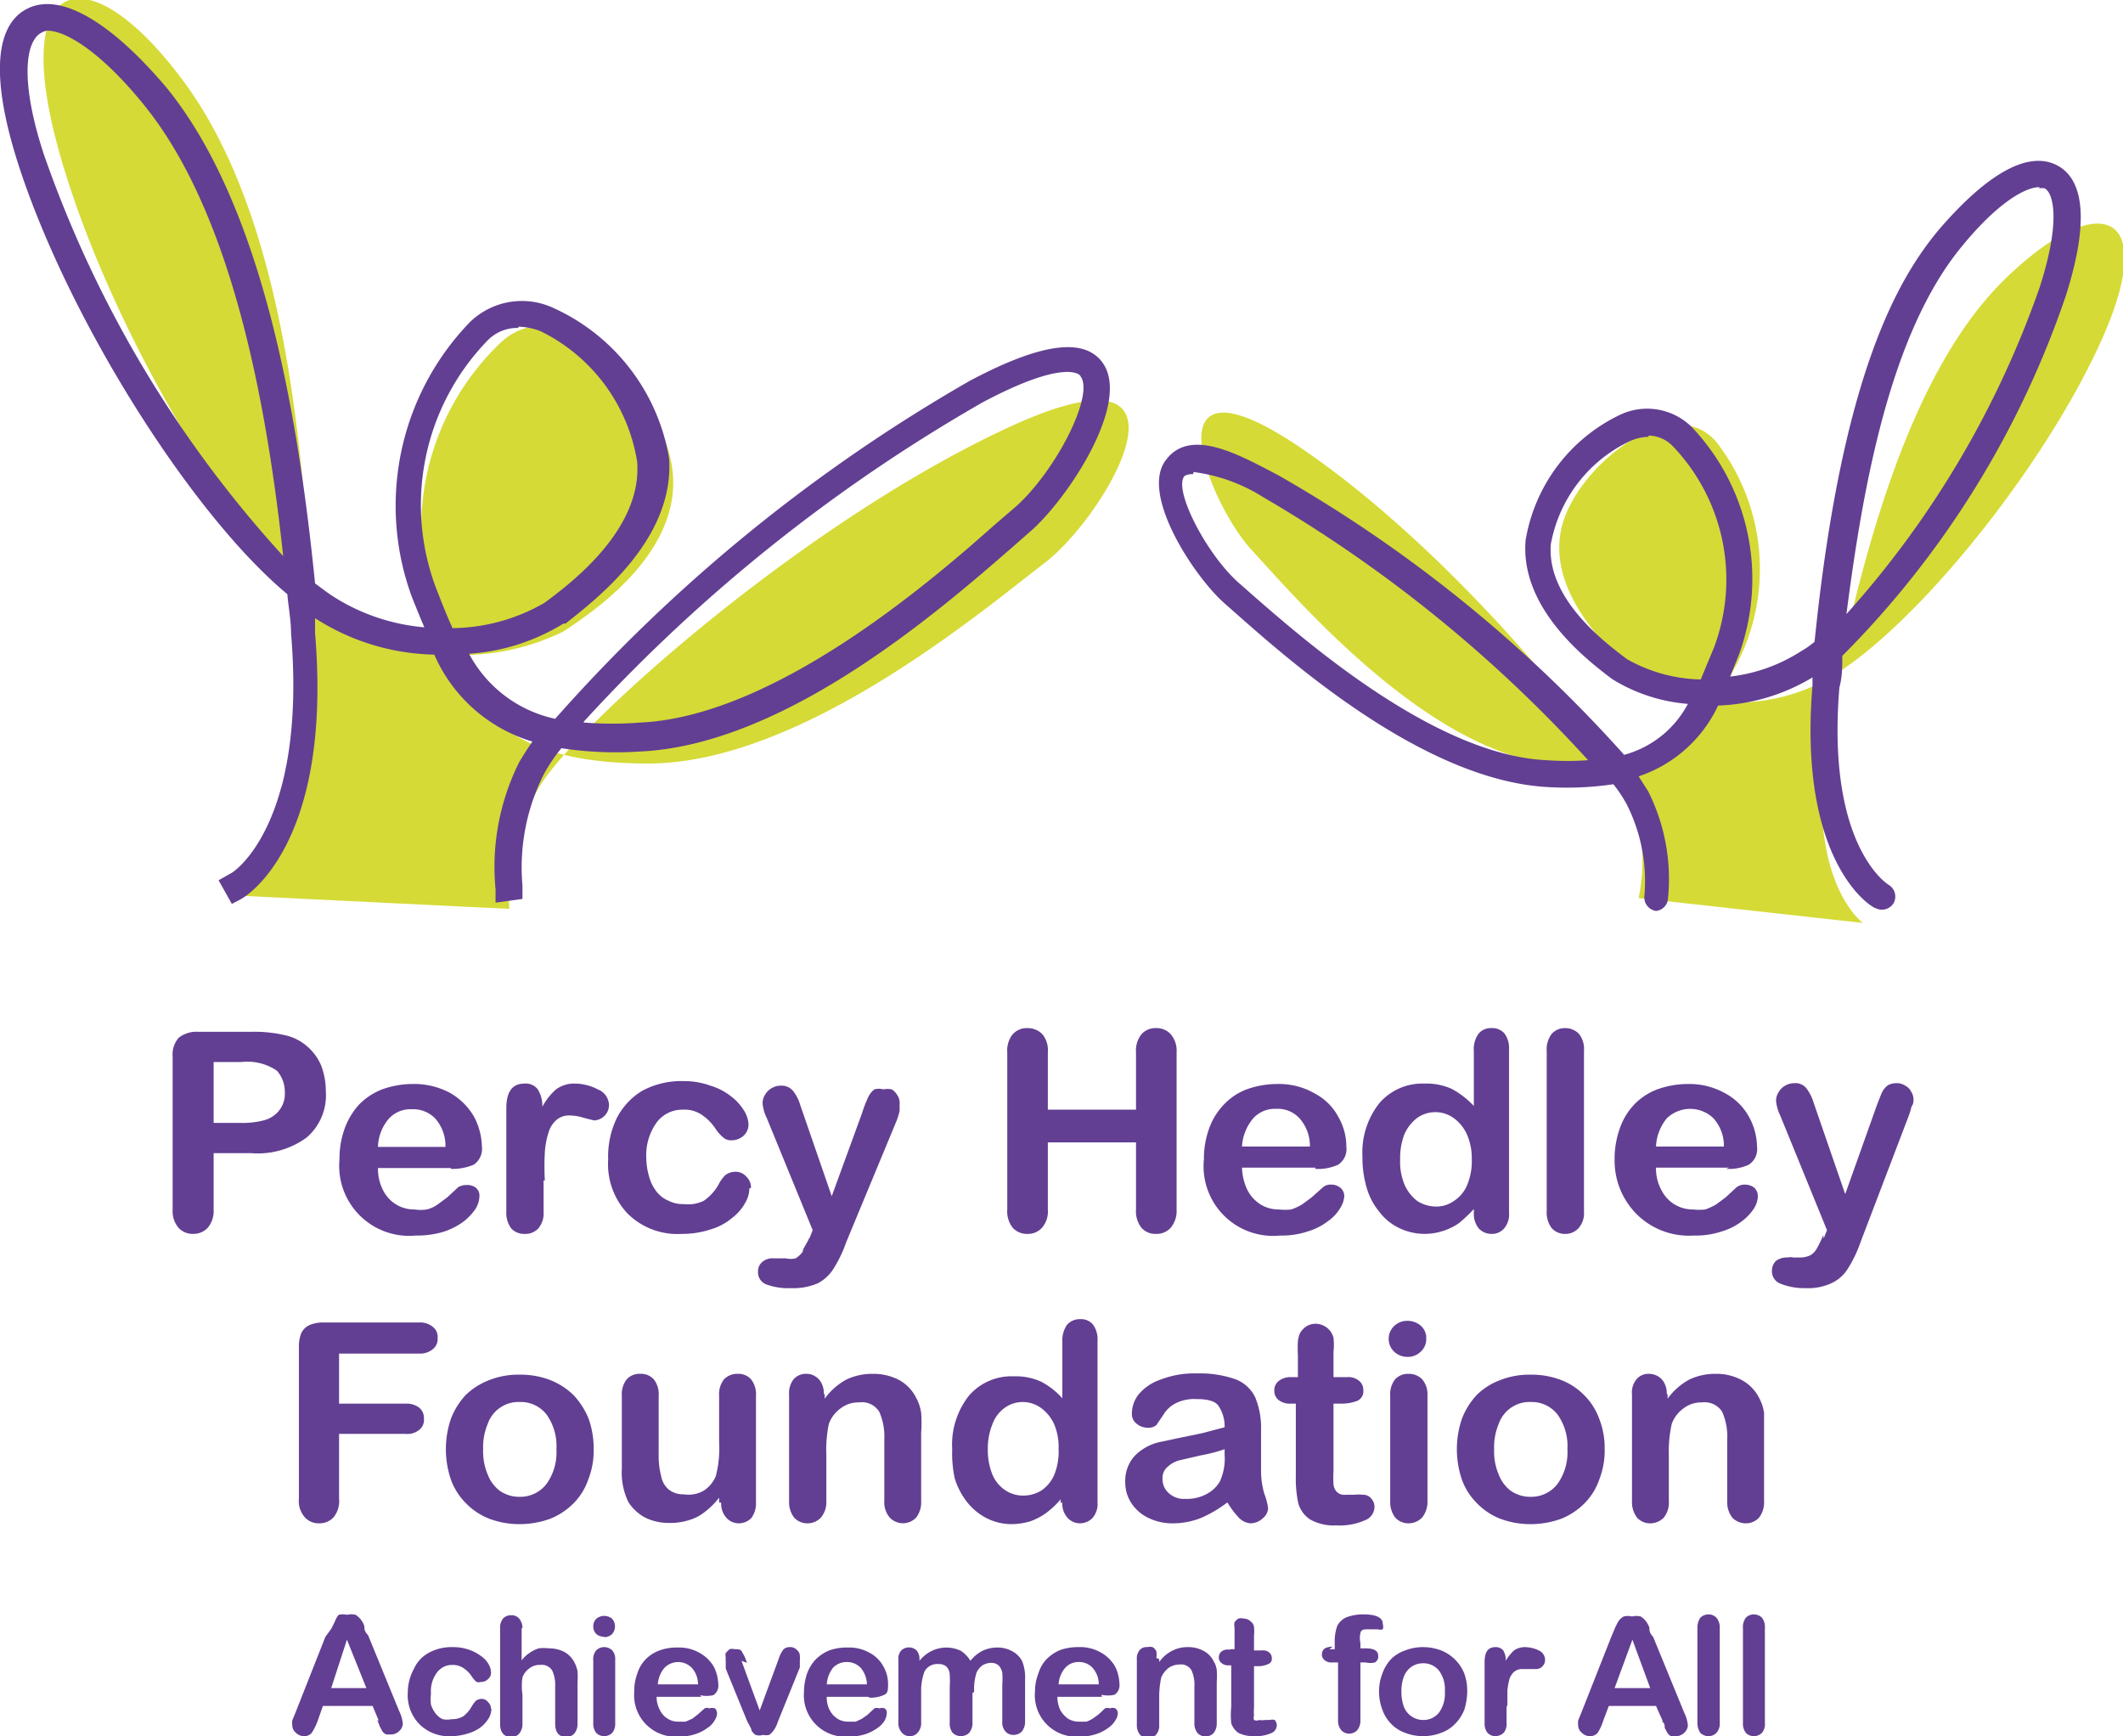
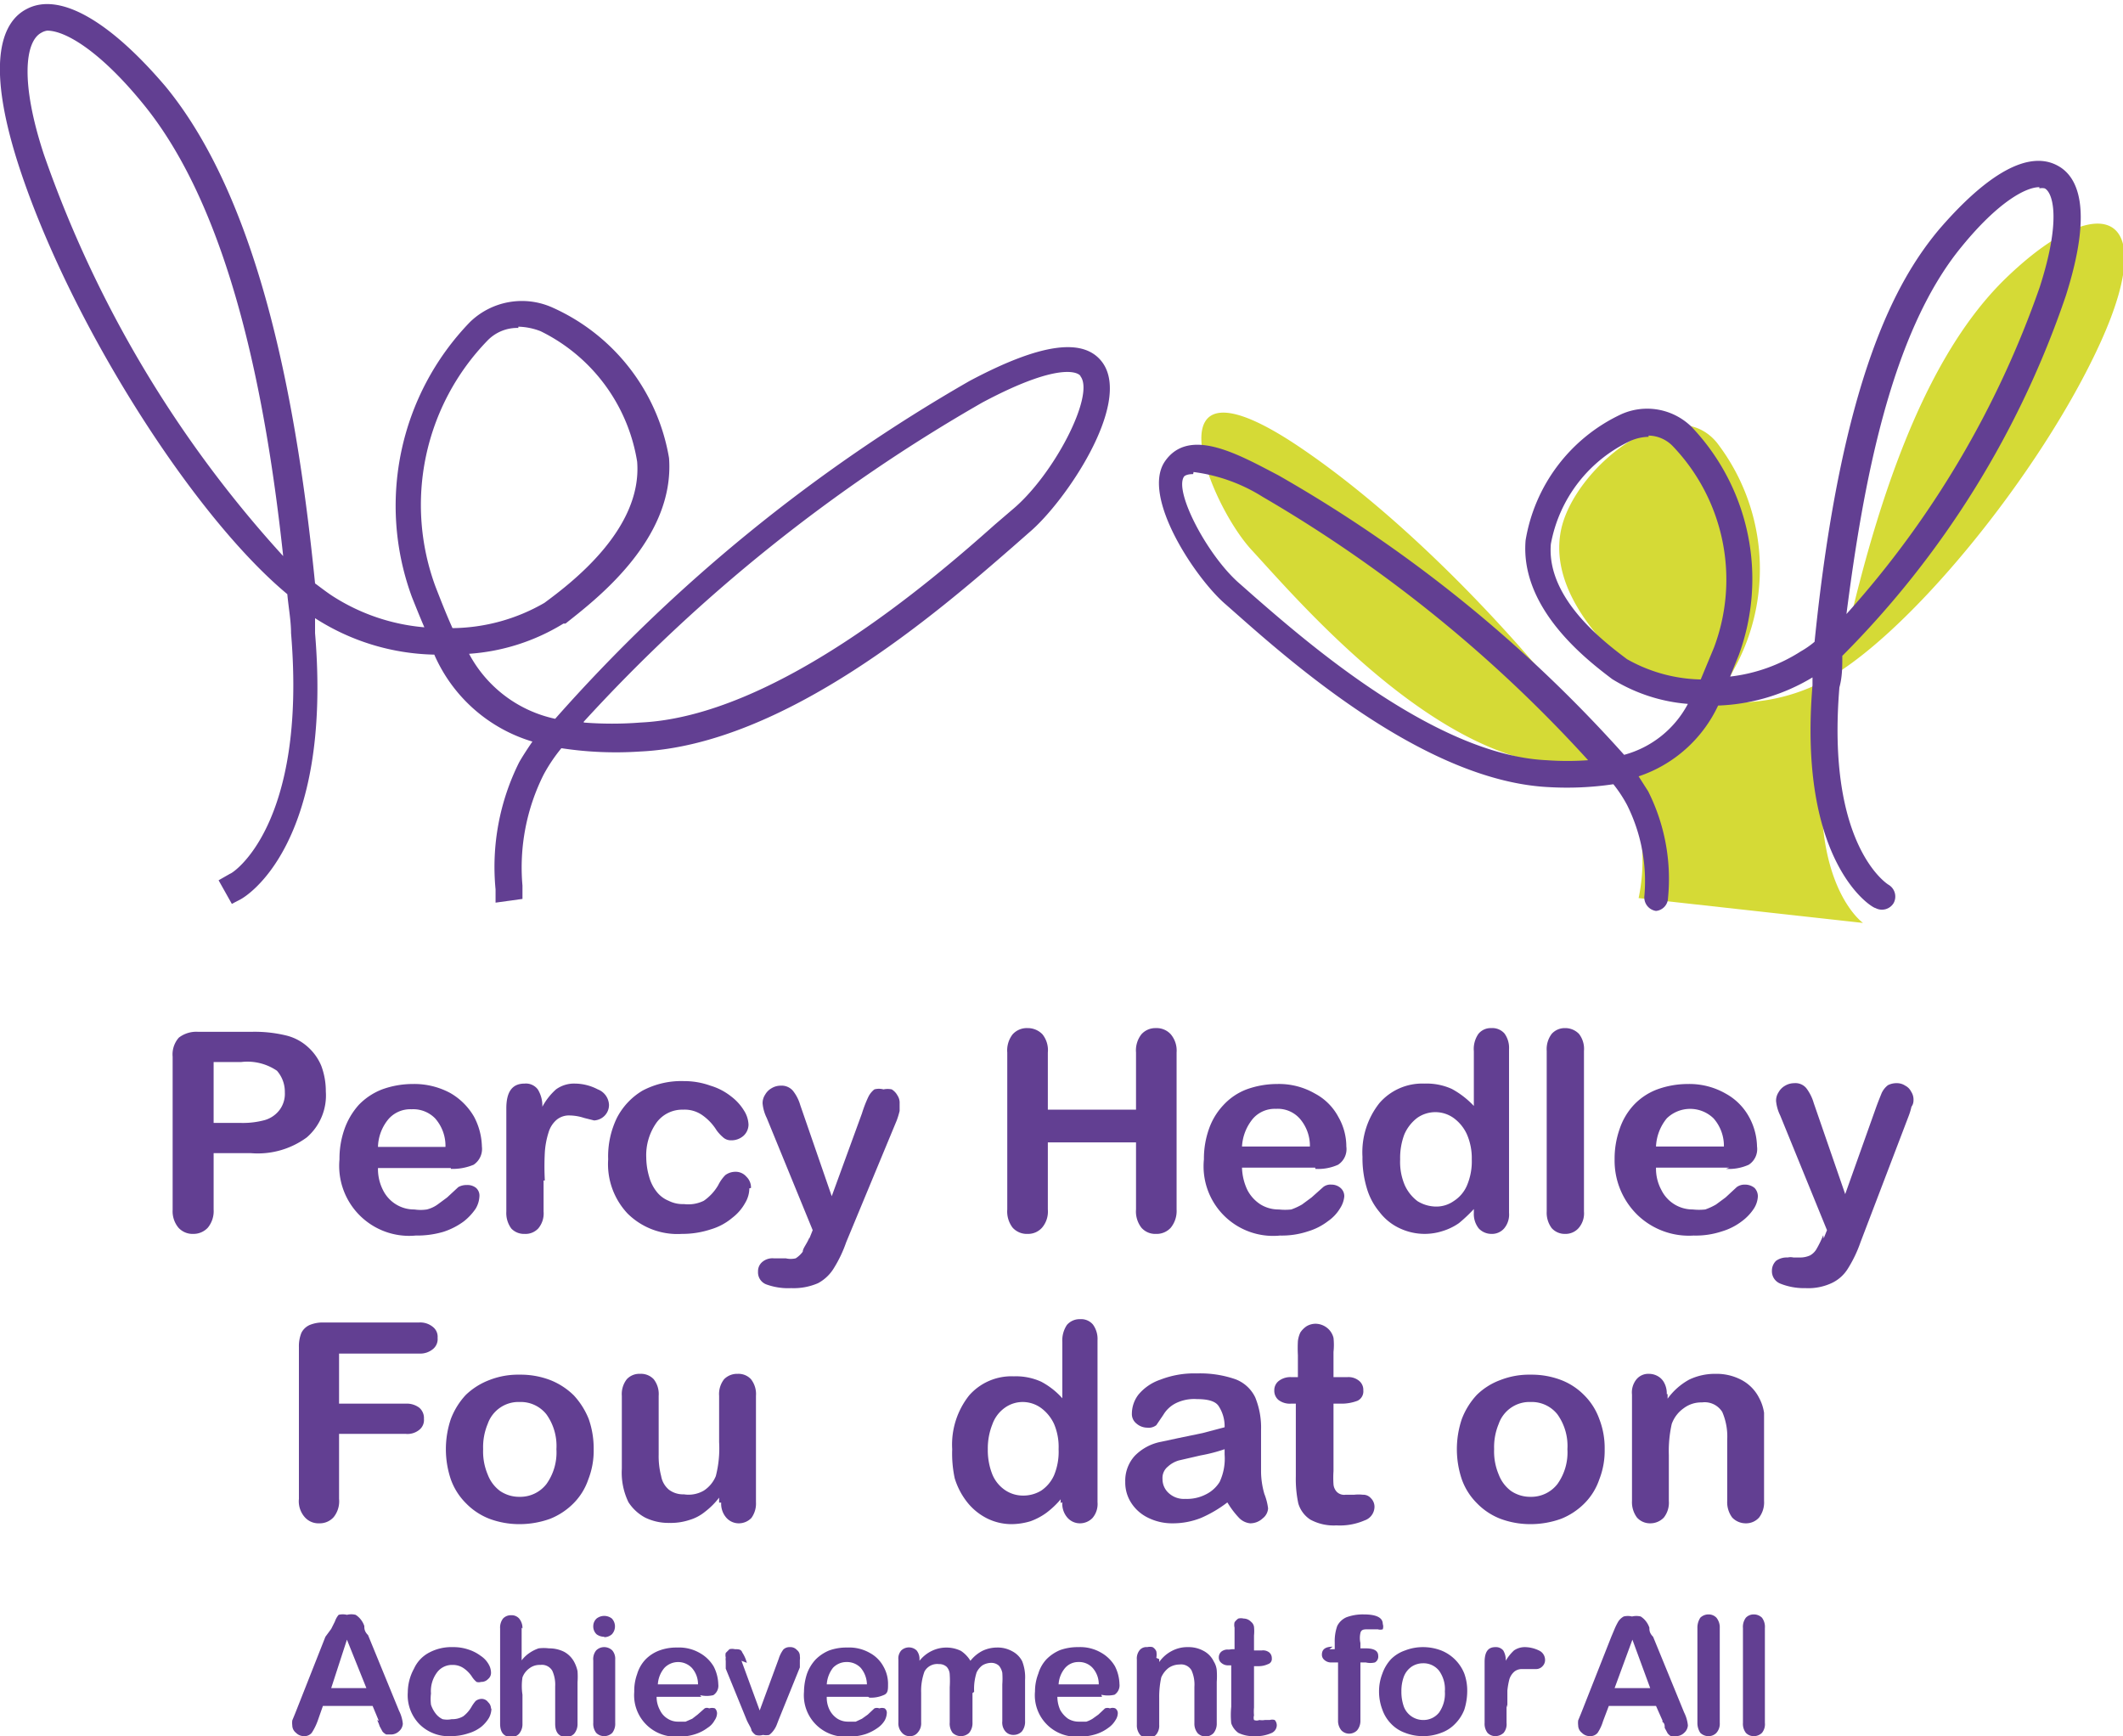
<svg xmlns="http://www.w3.org/2000/svg" id="Layer_1" data-name="Layer 1" viewBox="0 0 51.28 41.93">
  <defs>
    <style>.cls-1{fill:#d5da36;}.cls-2{fill:#623f92;}</style>
  </defs>
  <title>Artboard 11</title>
  <path class="cls-1" d="M45,22.29s-1.58-1.11-.77-5.19,2-8.24,4.23-10.39,3.73-1.66,2.29,1.53-4.77,7.27-6.84,8.28a4.51,4.51,0,0,1-4.57-.39c-.46-.44-1.93-1.78-1.64-3.3s2.7-3.44,3.77-2.14a5,5,0,0,1,.5,5.31c-.94,1.78-1.69,2.9-4.68,2.43s-6-4-7.06-5.15-2.56-5,1.18-2.47,7.49,7.22,8,8.46a4.45,4.45,0,0,1,.17,2.42" />
  <path class="cls-2" d="M5.82,25.65H5.16v1.47h.66a2,2,0,0,0,.58-.07.69.69,0,0,0,.35-.24.65.65,0,0,0,.13-.43.77.77,0,0,0-.19-.52,1.27,1.27,0,0,0-.87-.21m.24,2.2h-.9v1.36a.63.63,0,0,1-.14.44.47.47,0,0,1-.35.15.46.46,0,0,1-.36-.15.62.62,0,0,1-.14-.43v-3.7a.61.61,0,0,1,.15-.46.69.69,0,0,1,.47-.14H6.06a3.22,3.22,0,0,1,.86.09,1.2,1.2,0,0,1,.51.27,1.26,1.26,0,0,1,.33.46,1.75,1.75,0,0,1,.11.62,1.34,1.34,0,0,1-.46,1.11,2,2,0,0,1-1.35.38" />
  <path class="cls-2" d="M9.13,27.7h1.63a1,1,0,0,0-.25-.69.74.74,0,0,0-.57-.22.7.7,0,0,0-.55.23,1.09,1.09,0,0,0-.26.68m1.76.51H9.13a1.12,1.12,0,0,0,.12.53.84.84,0,0,0,.32.35.83.83,0,0,0,.44.12,1,1,0,0,0,.3,0,.76.76,0,0,0,.26-.12l.23-.17.27-.25a.39.39,0,0,1,.2-.05.33.33,0,0,1,.23.07.25.25,0,0,1,.08.21.64.64,0,0,1-.09.29,1.37,1.37,0,0,1-.29.31,1.73,1.73,0,0,1-.49.25,2.26,2.26,0,0,1-.67.09A1.69,1.69,0,0,1,8.2,28a2.15,2.15,0,0,1,.12-.73,1.74,1.74,0,0,1,.35-.59,1.57,1.57,0,0,1,.56-.37,2.17,2.17,0,0,1,.74-.13,1.83,1.83,0,0,1,.91.22,1.56,1.56,0,0,1,.57.57,1.61,1.61,0,0,1,.19.72.46.46,0,0,1-.2.44,1.32,1.32,0,0,1-.55.1" />
  <path class="cls-2" d="M13.13,28.51v.75a.56.56,0,0,1-.13.41.42.42,0,0,1-.33.13.42.42,0,0,1-.32-.13.63.63,0,0,1-.12-.41V26.77c0-.4.14-.6.44-.6a.36.36,0,0,1,.32.14.75.75,0,0,1,.11.42,1.53,1.53,0,0,1,.33-.42.74.74,0,0,1,.46-.14,1.21,1.21,0,0,1,.55.14.42.42,0,0,1,.27.37.37.37,0,0,1-.11.27.38.38,0,0,1-.25.11L14.11,27a1.16,1.16,0,0,0-.34-.06.47.47,0,0,0-.32.1.64.64,0,0,0-.2.31,2,2,0,0,0-.09.48,6.52,6.52,0,0,0,0,.68" />
  <path class="cls-2" d="M18.1,28.7a.69.69,0,0,1-.1.35,1.15,1.15,0,0,1-.31.36,1.43,1.43,0,0,1-.52.28,2.19,2.19,0,0,1-.7.11,1.71,1.71,0,0,1-1.31-.49A1.74,1.74,0,0,1,14.69,28a2.13,2.13,0,0,1,.21-1,1.64,1.64,0,0,1,.62-.66,2,2,0,0,1,1-.23,1.87,1.87,0,0,1,.64.11,1.48,1.48,0,0,1,.5.26,1.23,1.23,0,0,1,.31.34.68.68,0,0,1,.11.34.37.37,0,0,1-.12.27.44.44,0,0,1-.3.11.28.28,0,0,1-.18-.06,1,1,0,0,1-.17-.18,1.25,1.25,0,0,0-.35-.37.74.74,0,0,0-.46-.13.77.77,0,0,0-.64.31,1.36,1.36,0,0,0-.25.85,1.7,1.7,0,0,0,.07.46,1,1,0,0,0,.18.36.7.7,0,0,0,.29.22.75.75,0,0,0,.37.08A.85.85,0,0,0,17,29a1.18,1.18,0,0,0,.35-.38.92.92,0,0,1,.17-.24.41.41,0,0,1,.24-.08.34.34,0,0,1,.27.12.36.36,0,0,1,.11.27" />
  <path class="cls-2" d="M19.55,29.91l.08-.2L18.52,27a1,1,0,0,1-.1-.35.37.37,0,0,1,.06-.21.41.41,0,0,1,.16-.16.43.43,0,0,1,.22-.06.36.36,0,0,1,.29.12,1,1,0,0,1,.18.35l.76,2.2.73-2a3,3,0,0,1,.15-.39.52.52,0,0,1,.15-.19.42.42,0,0,1,.22,0,.49.49,0,0,1,.2,0,.4.4,0,0,1,.14.15.32.32,0,0,1,.05.19s0,.1,0,.18a2,2,0,0,1-.07.23L20.44,30a3.11,3.11,0,0,1-.3.63,1,1,0,0,1-.38.36,1.48,1.48,0,0,1-.65.12,1.54,1.54,0,0,1-.6-.09.31.31,0,0,1-.2-.31.29.29,0,0,1,.1-.23.38.38,0,0,1,.28-.09l.14,0,.15,0a.52.52,0,0,0,.24,0,.64.64,0,0,0,.17-.16c0-.08.1-.19.16-.34" />
  <path class="cls-2" d="M8,40.77h.85L8.38,39.6Zm1.15.79L9,41.2H7.8l-.13.37a1.4,1.4,0,0,1-.14.28.23.23,0,0,1-.19.08.27.27,0,0,1-.19-.08.23.23,0,0,1-.09-.18.5.5,0,0,1,0-.12l.07-.17.73-1.85L8,39.34l.09-.18A.49.49,0,0,1,8.18,39a.42.42,0,0,1,.2,0,.43.43,0,0,1,.21,0,.49.49,0,0,1,.13.12.53.53,0,0,1,.08.15c0,.06,0,.13.09.22l.75,1.83a.88.88,0,0,1,.09.31.26.26,0,0,1-.09.18.28.28,0,0,1-.2.08l-.11,0a.31.31,0,0,1-.09-.07l-.07-.13a1.16,1.16,0,0,0-.06-.15" />
  <path class="cls-2" d="M11.87,41.27a.49.49,0,0,1-.06.22.84.84,0,0,1-.18.21.91.91,0,0,1-.31.16,1.32,1.32,0,0,1-.42.07,1,1,0,0,1-.77-.29,1,1,0,0,1-.28-.77A1.2,1.2,0,0,1,10,40.3a.82.82,0,0,1,.37-.39,1.14,1.14,0,0,1,.57-.13,1.12,1.12,0,0,1,.38.06,1,1,0,0,1,.29.15.59.59,0,0,1,.19.2.41.41,0,0,1,.06.2.19.19,0,0,1-.07.16.22.22,0,0,1-.17.07.18.18,0,0,1-.11,0,.55.55,0,0,1-.1-.11.74.74,0,0,0-.21-.22.46.46,0,0,0-.27-.08.45.45,0,0,0-.38.19.75.75,0,0,0-.14.5,1.12,1.12,0,0,0,0,.27.7.7,0,0,0,.11.21.46.46,0,0,0,.17.14.54.54,0,0,0,.22,0,.51.51,0,0,0,.28-.07.77.77,0,0,0,.2-.23.85.85,0,0,1,.1-.14.24.24,0,0,1,.14-.05.19.19,0,0,1,.16.08.21.21,0,0,1,.07.15" />
  <path class="cls-2" d="M12.6,39.31v.79a.79.79,0,0,1,.19-.18.91.91,0,0,1,.22-.11,1,1,0,0,1,.25,0,.8.8,0,0,1,.36.08.6.6,0,0,1,.25.25.83.83,0,0,1,.08.22,1.87,1.87,0,0,1,0,.27v1a.36.36,0,0,1-.08.24.26.26,0,0,1-.19.08c-.18,0-.27-.11-.27-.32v-.9a.81.81,0,0,0-.07-.38.29.29,0,0,0-.29-.14.4.4,0,0,0-.26.08.47.47,0,0,0-.17.22,1.39,1.39,0,0,0,0,.42v.7a.36.36,0,0,1-.08.24.24.24,0,0,1-.19.08c-.18,0-.27-.11-.27-.32v-2.3a.36.36,0,0,1,.07-.24.26.26,0,0,1,.2-.08.24.24,0,0,1,.19.08.36.36,0,0,1,.08.24" />
  <path class="cls-2" d="M14.86,40.08v1.53a.36.36,0,0,1-.07.24.28.28,0,0,1-.2.08.27.27,0,0,1-.19-.08.36.36,0,0,1-.07-.24V40.1a.33.33,0,0,1,.07-.24.27.27,0,0,1,.19-.08.28.28,0,0,1,.2.08.31.31,0,0,1,.07.22m-.26-.55a.31.31,0,0,1-.19-.06.26.26,0,0,1-.08-.2.25.25,0,0,1,.08-.18.3.3,0,0,1,.37,0,.28.28,0,0,1,0,.38.28.28,0,0,1-.19.07" />
  <path class="cls-2" d="M15.86,40.68h1a.59.59,0,0,0-.15-.4.46.46,0,0,0-.66,0,.67.67,0,0,0-.16.4m1.05.3H15.86a.66.66,0,0,0,.08.32.48.48,0,0,0,.19.21.46.46,0,0,0,.26.07l.17,0,.16-.07.13-.1.17-.15a.12.12,0,0,1,.11,0,.22.22,0,0,1,.14,0,.17.17,0,0,1,.05.12.32.32,0,0,1-.06.17.48.48,0,0,1-.17.18,1,1,0,0,1-.29.15,1.2,1.2,0,0,1-.4.06,1,1,0,0,1-1.08-1.08,1.18,1.18,0,0,1,.07-.43.87.87,0,0,1,.2-.35.91.91,0,0,1,.34-.22,1.18,1.18,0,0,1,.43-.07,1,1,0,0,1,.54.13.9.9,0,0,1,.34.33,1,1,0,0,1,.11.43.27.27,0,0,1-.12.26.69.69,0,0,1-.32,0" />
  <path class="cls-2" d="M17.91,40.11l.44,1.2.46-1.25a.74.74,0,0,1,.11-.22.21.21,0,0,1,.16-.06.21.21,0,0,1,.17.07.18.18,0,0,1,.07.15.28.28,0,0,1,0,.09l0,.08,0,.1-.51,1.26-.05.13a.58.58,0,0,1-.08.14.47.47,0,0,1-.1.1.37.37,0,0,1-.15,0,.3.3,0,0,1-.18,0,.33.33,0,0,1-.1-.11c0-.05-.06-.13-.11-.24l-.51-1.25,0-.09,0-.1a.25.25,0,0,1,0-.08.23.23,0,0,1,0-.11l.09-.09a.28.28,0,0,1,.13,0c.09,0,.15,0,.18.08a.86.86,0,0,1,.11.25" />
  <path class="cls-2" d="M19.94,40.68h1a.64.64,0,0,0-.15-.4.46.46,0,0,0-.34-.14.45.45,0,0,0-.33.14.73.73,0,0,0-.15.4m1,.3h-1a.66.66,0,0,0,.07.32.55.55,0,0,0,.19.21.48.48,0,0,0,.26.07l.18,0,.15-.07.14-.1.16-.15a.16.16,0,0,1,.12,0,.19.19,0,0,1,.13,0,.13.13,0,0,1,.05.12.41.41,0,0,1-.05.17.58.58,0,0,1-.17.18,1.13,1.13,0,0,1-.29.15,1.25,1.25,0,0,1-.4.06,1,1,0,0,1-1.09-1.08,1.43,1.43,0,0,1,.07-.43,1,1,0,0,1,.21-.35,1,1,0,0,1,.33-.22,1.23,1.23,0,0,1,.44-.07,1,1,0,0,1,.54.13.81.81,0,0,1,.33.33.84.84,0,0,1,.11.43c0,.13,0,.22-.11.26A.76.76,0,0,1,21,41" />
  <path class="cls-2" d="M23.49,40.89v.71a.37.37,0,0,1-.08.25.29.29,0,0,1-.4,0,.37.37,0,0,1-.07-.25v-.85a2.41,2.41,0,0,0,0-.31.29.29,0,0,0-.07-.18.26.26,0,0,0-.19-.07.35.35,0,0,0-.35.18,1.36,1.36,0,0,0-.08.51v.72a.33.33,0,0,1-.08.24.23.23,0,0,1-.19.09.24.24,0,0,1-.2-.09.33.33,0,0,1-.08-.24V40.08a.29.29,0,0,1,.07-.22.27.27,0,0,1,.37,0,.32.32,0,0,1,.07.2v.05a.84.84,0,0,1,.3-.24.81.81,0,0,1,.7,0,.76.76,0,0,1,.23.24.9.9,0,0,1,.29-.24.82.82,0,0,1,.35-.08.72.72,0,0,1,.37.09.56.56,0,0,1,.24.24,1.06,1.06,0,0,1,.07.45v1a.37.37,0,0,1-.08.25.28.28,0,0,1-.2.08.25.25,0,0,1-.2-.09.33.33,0,0,1-.07-.24v-.89a1.91,1.91,0,0,0,0-.28.38.38,0,0,0-.08-.17.27.27,0,0,0-.19-.07.42.42,0,0,0-.21.06.46.46,0,0,0-.14.17,1.29,1.29,0,0,0-.06.47" />
  <path class="cls-2" d="M25.54,40.68h1a.59.59,0,0,0-.15-.4.44.44,0,0,0-.34-.14.42.42,0,0,0-.32.14.67.67,0,0,0-.16.4m1.05.3H25.54a.79.79,0,0,0,.07.32.65.65,0,0,0,.19.21.5.5,0,0,0,.27.07l.17,0a.69.69,0,0,0,.15-.07l.14-.1.16-.15a.16.16,0,0,1,.12,0,.17.17,0,0,1,.13,0,.14.14,0,0,1,.06.12.32.32,0,0,1-.06.17.58.58,0,0,1-.17.18,1,1,0,0,1-.29.15,1.25,1.25,0,0,1-.4.06A1,1,0,0,1,25,40.85a1.18,1.18,0,0,1,.08-.43.87.87,0,0,1,.2-.35,1,1,0,0,1,.33-.22,1.27,1.27,0,0,1,.44-.07,1,1,0,0,1,.54.13.9.9,0,0,1,.34.33,1,1,0,0,1,.11.43.27.27,0,0,1-.12.26.72.72,0,0,1-.32,0" />
  <path class="cls-2" d="M28,40.07v.07a.85.85,0,0,1,.31-.27.8.8,0,0,1,.39-.09.75.75,0,0,1,.37.09.57.57,0,0,1,.25.26.48.48,0,0,1,.07.21,2,2,0,0,1,0,.28v1a.36.36,0,0,1-.08.24.27.27,0,0,1-.38,0,.36.36,0,0,1-.08-.24v-.88a.84.84,0,0,0-.07-.4.29.29,0,0,0-.29-.14.47.47,0,0,0-.26.08.58.58,0,0,0-.18.23A2.2,2.2,0,0,0,28,41v.66a.33.33,0,0,1-.08.24.27.27,0,0,1-.38,0,.36.36,0,0,1-.08-.24V40.08a.32.32,0,0,1,.07-.23.21.21,0,0,1,.18-.07.28.28,0,0,1,.13,0,.22.22,0,0,1,.09.1.41.41,0,0,1,0,.16" />
  <path class="cls-2" d="M29.76,39.83h.06v-.32c0-.09,0-.15,0-.2a.28.28,0,0,1,0-.13.38.38,0,0,1,.09-.09.28.28,0,0,1,.13,0,.25.25,0,0,1,.18.08.19.19,0,0,1,.07.12,1.06,1.06,0,0,1,0,.21v.36h.19a.24.24,0,0,1,.18.05.18.18,0,0,1,.06.14.13.13,0,0,1-.09.14.54.54,0,0,1-.24.05h-.1v1a1,1,0,0,0,0,.19.18.18,0,0,0,0,.11.17.17,0,0,0,.13,0,.37.37,0,0,0,.13,0h.12a.21.21,0,0,1,.12,0,.19.19,0,0,1,.05.13.21.21,0,0,1-.14.19.92.92,0,0,1-.41.07.8.8,0,0,1-.38-.08.48.48,0,0,1-.17-.23,2,2,0,0,1,0-.4v-1h-.07a.24.24,0,0,1-.17-.06.16.16,0,0,1-.06-.13.18.18,0,0,1,.06-.14.24.24,0,0,1,.18-.05" />
  <path class="cls-2" d="M32.11,39.83h.13v-.16a1.09,1.09,0,0,1,.06-.4.45.45,0,0,1,.22-.21,1.14,1.14,0,0,1,.42-.07c.31,0,.46.08.46.23a.2.2,0,0,1,0,.13.21.21,0,0,1-.12,0h-.11l-.13,0c-.09,0-.16,0-.18.09a.55.55,0,0,0,0,.24v.13h.13q.3,0,.3.18a.16.16,0,0,1-.08.16.46.46,0,0,1-.22,0h-.13v1.4a.36.36,0,0,1-.08.24.27.27,0,0,1-.19.08.26.26,0,0,1-.19-.08.36.36,0,0,1-.08-.24v-1.4h-.15a.24.24,0,0,1-.18-.06.16.16,0,0,1-.06-.13c0-.13.09-.19.26-.19" />
  <path class="cls-2" d="M34.9,40.85a.76.76,0,0,0-.14-.5.48.48,0,0,0-.39-.18.5.5,0,0,0-.27.08.52.52,0,0,0-.19.24,1,1,0,0,0-.06.36,1.06,1.06,0,0,0,.06.37.5.5,0,0,0,.46.32.48.48,0,0,0,.39-.18.79.79,0,0,0,.14-.51m.54,0a1.5,1.5,0,0,1-.07.44,1,1,0,0,1-.22.34.87.87,0,0,1-.34.22,1.19,1.19,0,0,1-.44.08,1.18,1.18,0,0,1-.43-.08.87.87,0,0,1-.34-.22.92.92,0,0,1-.21-.34,1.23,1.23,0,0,1-.08-.44,1.18,1.18,0,0,1,.08-.43,1,1,0,0,1,.21-.35.89.89,0,0,1,.34-.21,1.18,1.18,0,0,1,.43-.08,1.23,1.23,0,0,1,.44.08,1,1,0,0,1,.56.56,1.21,1.21,0,0,1,.07.43" />
  <path class="cls-2" d="M36.39,41.17v.44a.33.33,0,0,1-.07.24.3.3,0,0,1-.2.08.26.26,0,0,1-.19-.08.36.36,0,0,1-.07-.24V40.14c0-.24.08-.36.26-.36a.23.23,0,0,1,.19.08.44.44,0,0,1,.06.25,1.09,1.09,0,0,1,.2-.25.46.46,0,0,1,.27-.08.8.8,0,0,1,.33.08.25.25,0,0,1,.15.22.21.21,0,0,1-.06.16.21.21,0,0,1-.15.07l-.14,0-.2,0a.29.29,0,0,0-.19.06.41.41,0,0,0-.12.18,1.78,1.78,0,0,0-.05.28c0,.11,0,.25,0,.41" />
  <path class="cls-2" d="M39,40.77h.86l-.43-1.17Zm1.16.79L40,41.2H38.86l-.14.37a1.06,1.06,0,0,1-.13.28.23.23,0,0,1-.19.08.27.27,0,0,1-.19-.08.23.23,0,0,1-.09-.18.5.5,0,0,1,0-.12l.07-.17.73-1.85.08-.19a1.5,1.5,0,0,1,.09-.18.37.37,0,0,1,.13-.12.42.42,0,0,1,.2,0,.46.46,0,0,1,.21,0,.49.49,0,0,1,.13.12.53.53,0,0,1,.08.15c0,.06,0,.13.09.22l.75,1.83a.88.88,0,0,1,.09.31.26.26,0,0,1-.09.18.28.28,0,0,1-.2.08l-.12,0a.27.27,0,0,1-.08-.07l-.07-.13c0-.06,0-.11-.06-.15" />
  <path class="cls-2" d="M41,41.61V39.32a.44.44,0,0,1,.07-.25.28.28,0,0,1,.2-.08.26.26,0,0,1,.19.08.37.37,0,0,1,.08.25v2.29a.33.33,0,0,1-.08.24.26.26,0,0,1-.19.08.28.28,0,0,1-.2-.08.43.43,0,0,1-.07-.24" />
  <path class="cls-2" d="M42.1,41.61V39.32a.37.37,0,0,1,.07-.25.26.26,0,0,1,.19-.08.28.28,0,0,1,.2.08.37.37,0,0,1,.07.25v2.29a.33.33,0,0,1-.07.24.28.28,0,0,1-.2.08.26.26,0,0,1-.19-.08.36.36,0,0,1-.07-.24" />
  <path class="cls-2" d="M25.31,25.42V26.8h2.13V25.42a.63.63,0,0,1,.13-.44.45.45,0,0,1,.35-.15.46.46,0,0,1,.36.15.61.61,0,0,1,.14.44v3.79a.64.64,0,0,1-.14.44.46.46,0,0,1-.36.15.44.44,0,0,1-.35-.15.64.64,0,0,1-.13-.44V27.59H25.31v1.62a.6.6,0,0,1-.14.44.45.45,0,0,1-.35.15.46.46,0,0,1-.36-.15.64.64,0,0,1-.13-.44V25.42a.63.63,0,0,1,.13-.44.46.46,0,0,1,.36-.15.49.49,0,0,1,.36.15.61.61,0,0,1,.13.44" />
  <path class="cls-2" d="M30,27.69h1.64a1,1,0,0,0-.25-.68.71.71,0,0,0-.57-.23.7.7,0,0,0-.55.23,1.15,1.15,0,0,0-.27.68m1.77.51H30a1.34,1.34,0,0,0,.13.54.91.91,0,0,0,.32.35.83.83,0,0,0,.44.12,1.36,1.36,0,0,0,.3,0,1.51,1.51,0,0,0,.26-.12l.23-.17.28-.25a.28.28,0,0,1,.2-.06.33.33,0,0,1,.22.08.26.26,0,0,1,.09.21.63.63,0,0,1-.1.28,1,1,0,0,1-.29.31,1.5,1.5,0,0,1-.49.25,2,2,0,0,1-.67.1A1.68,1.68,0,0,1,29.08,28a2.15,2.15,0,0,1,.12-.73,1.61,1.61,0,0,1,.35-.58,1.47,1.47,0,0,1,.56-.38,2.17,2.17,0,0,1,.74-.13,1.73,1.73,0,0,1,.91.23,1.36,1.36,0,0,1,.57.57,1.43,1.43,0,0,1,.19.71.45.45,0,0,1-.2.44,1.17,1.17,0,0,1-.55.1" />
  <path class="cls-2" d="M33.82,28a1.43,1.43,0,0,0,.11.62,1,1,0,0,0,.31.39.87.87,0,0,0,.44.13.73.73,0,0,0,.43-.13.84.84,0,0,0,.32-.37,1.49,1.49,0,0,0,.12-.64,1.44,1.44,0,0,0-.12-.61,1,1,0,0,0-.32-.39.76.76,0,0,0-.88,0,1,1,0,0,0-.31.4,1.61,1.61,0,0,0-.1.6m1.78,1.32V29.2a3.6,3.6,0,0,1-.36.34,1.41,1.41,0,0,1-.39.19,1.41,1.41,0,0,1-1.05-.07,1.29,1.29,0,0,1-.48-.39,1.58,1.58,0,0,1-.31-.59,2.5,2.5,0,0,1-.1-.74,1.91,1.91,0,0,1,.41-1.3,1.37,1.37,0,0,1,1.09-.47,1.47,1.47,0,0,1,.66.13,2.11,2.11,0,0,1,.53.41V25.39a.64.64,0,0,1,.11-.42.38.38,0,0,1,.31-.14.39.39,0,0,1,.32.13.59.59,0,0,1,.11.38v3.95a.52.52,0,0,1-.12.38.39.39,0,0,1-.31.13.42.42,0,0,1-.3-.13.56.56,0,0,1-.12-.38" />
  <path class="cls-2" d="M37.36,29.26V25.38a.61.61,0,0,1,.12-.41.42.42,0,0,1,.32-.14.46.46,0,0,1,.34.14.59.59,0,0,1,.12.41v3.88a.54.54,0,0,1-.13.4.42.42,0,0,1-.33.14.42.42,0,0,1-.32-.14.62.62,0,0,1-.12-.4" />
  <path class="cls-2" d="M40,27.69h1.64a1,1,0,0,0-.25-.68.81.81,0,0,0-1.13,0,1.15,1.15,0,0,0-.26.68m1.77.51H40a1.08,1.08,0,0,0,.13.54.84.84,0,0,0,.76.47,1.36,1.36,0,0,0,.3,0,1.51,1.51,0,0,0,.26-.12l.23-.17.27-.25a.32.32,0,0,1,.2-.06.36.36,0,0,1,.23.08.29.29,0,0,1,.08.21.6.6,0,0,1-.09.28,1.19,1.19,0,0,1-.29.31,1.5,1.5,0,0,1-.49.25,2,2,0,0,1-.68.1,1.79,1.79,0,0,1-1.35-.49A1.83,1.83,0,0,1,39,28a2.15,2.15,0,0,1,.12-.73,1.59,1.59,0,0,1,.34-.58,1.5,1.5,0,0,1,.57-.38,2.17,2.17,0,0,1,.74-.13,1.76,1.76,0,0,1,.91.23,1.42,1.42,0,0,1,.57.57,1.54,1.54,0,0,1,.19.71.45.45,0,0,1-.2.44,1.17,1.17,0,0,1-.55.1" />
  <path class="cls-2" d="M44.05,29.91l.08-.2L43,26.94a1,1,0,0,1-.1-.35.37.37,0,0,1,.06-.21.41.41,0,0,1,.16-.16.43.43,0,0,1,.22-.06.34.34,0,0,1,.29.12,1.1,1.1,0,0,1,.18.36l.76,2.2.73-2.05c.06-.17.11-.29.15-.39a.52.52,0,0,1,.15-.19.45.45,0,0,1,.22-.05.36.36,0,0,1,.2.06.32.32,0,0,1,.14.14.35.35,0,0,1,.06.19c0,.05,0,.11-.05.18a1.55,1.55,0,0,1-.07.23L44.94,30a3.11,3.11,0,0,1-.3.63.92.92,0,0,1-.38.35,1.34,1.34,0,0,1-.65.13A1.54,1.54,0,0,1,43,31a.32.32,0,0,1-.2-.31.33.33,0,0,1,.1-.24.44.44,0,0,1,.28-.08.32.32,0,0,1,.14,0l.15,0a.58.58,0,0,0,.25-.05.41.41,0,0,0,.16-.16,2.58,2.58,0,0,0,.16-.33" />
  <path class="cls-2" d="M10.12,32.69H8.19V33.9H9.8a.5.5,0,0,1,.33.1.33.33,0,0,1,.11.27.3.3,0,0,1-.11.26.45.45,0,0,1-.33.1H8.19V36.2a.61.61,0,0,1-.13.44.45.45,0,0,1-.35.15.44.44,0,0,1-.35-.15.58.58,0,0,1-.14-.44V32.53a.86.86,0,0,1,.06-.34.41.41,0,0,1,.2-.19.83.83,0,0,1,.34-.06h2.3a.48.48,0,0,1,.34.11.3.3,0,0,1,.11.26.31.31,0,0,1-.11.27.48.48,0,0,1-.34.11" />
  <path class="cls-2" d="M13.44,35a1.31,1.31,0,0,0-.24-.84.79.79,0,0,0-.65-.3.78.78,0,0,0-.46.13.79.79,0,0,0-.31.4,1.45,1.45,0,0,0-.11.61,1.42,1.42,0,0,0,.11.61.88.88,0,0,0,.3.4.82.82,0,0,0,.47.14.8.8,0,0,0,.65-.31,1.31,1.31,0,0,0,.24-.84m.9,0a1.9,1.9,0,0,1-.13.73,1.5,1.5,0,0,1-.36.58,1.66,1.66,0,0,1-.56.37,2.17,2.17,0,0,1-.74.13,2.07,2.07,0,0,1-.73-.13,1.59,1.59,0,0,1-.57-.38,1.54,1.54,0,0,1-.36-.57,2.28,2.28,0,0,1,0-1.46,1.78,1.78,0,0,1,.36-.58,1.68,1.68,0,0,1,.57-.36,1.9,1.9,0,0,1,.73-.13,2,2,0,0,1,.74.13,1.7,1.7,0,0,1,.57.37,1.85,1.85,0,0,1,.36.57,2.15,2.15,0,0,1,.12.73" />
  <path class="cls-2" d="M17.37,36.29v-.12a1.82,1.82,0,0,1-.34.34,1.07,1.07,0,0,1-.38.2,1.43,1.43,0,0,1-.48.07,1.28,1.28,0,0,1-.59-.13,1.1,1.1,0,0,1-.4-.37,1.64,1.64,0,0,1-.16-.81V33.71a.58.58,0,0,1,.12-.4.41.41,0,0,1,.32-.13.42.42,0,0,1,.33.13.58.58,0,0,1,.12.4v1.42a1.9,1.9,0,0,0,.06.52.55.55,0,0,0,.19.33.57.57,0,0,0,.36.11A.73.73,0,0,0,17,36a.76.76,0,0,0,.29-.35,2.68,2.68,0,0,0,.08-.82V33.71a.58.58,0,0,1,.12-.4.44.44,0,0,1,.33-.13.41.41,0,0,1,.32.13.58.58,0,0,1,.12.4v2.57a.59.59,0,0,1-.11.38.42.42,0,0,1-.3.13.4.4,0,0,1-.31-.14.51.51,0,0,1-.12-.36" />
-   <path class="cls-2" d="M19.92,33.67v.11a1.59,1.59,0,0,1,.52-.46,1.44,1.44,0,0,1,.64-.14,1.34,1.34,0,0,1,.64.15,1,1,0,0,1,.41.43,1.09,1.09,0,0,1,.12.36,3.25,3.25,0,0,1,0,.48v1.65a.6.6,0,0,1-.12.4.44.44,0,0,1-.64,0,.57.57,0,0,1-.13-.4V34.77a1.49,1.49,0,0,0-.12-.67.49.49,0,0,0-.49-.23.7.7,0,0,0-.44.14.79.79,0,0,0-.29.38,3.09,3.09,0,0,0-.06.75v1.11a.58.58,0,0,1-.13.4.44.44,0,0,1-.33.14.43.43,0,0,1-.32-.14.62.62,0,0,1-.12-.4V33.68a.54.54,0,0,1,.11-.37.39.39,0,0,1,.31-.13.37.37,0,0,1,.21.06.39.39,0,0,1,.15.16.54.54,0,0,1,.06.27" />
  <path class="cls-2" d="M23.86,35a1.58,1.58,0,0,0,.11.61.85.85,0,0,0,.31.38.77.77,0,0,0,.43.13.83.83,0,0,0,.44-.12.88.88,0,0,0,.31-.37,1.48,1.48,0,0,0,.11-.63,1.42,1.42,0,0,0-.11-.61,1,1,0,0,0-.32-.39.76.76,0,0,0-.43-.14.74.74,0,0,0-.44.14.83.83,0,0,0-.3.4,1.57,1.57,0,0,0-.11.6m1.76,1.3v-.09a2.09,2.09,0,0,1-.35.33,1.54,1.54,0,0,1-.38.2,1.63,1.63,0,0,1-.45.07,1.33,1.33,0,0,1-.6-.14,1.43,1.43,0,0,1-.47-.38,1.75,1.75,0,0,1-.31-.59A2.86,2.86,0,0,1,23,35a1.91,1.91,0,0,1,.41-1.3,1.36,1.36,0,0,1,1.08-.46,1.47,1.47,0,0,1,.66.13,1.83,1.83,0,0,1,.51.4V32.41a.67.67,0,0,1,.11-.41.4.4,0,0,1,.32-.14.37.37,0,0,1,.31.13.59.59,0,0,1,.11.38v3.91a.52.52,0,0,1-.12.38.42.42,0,0,1-.3.13.4.4,0,0,1-.31-.14.51.51,0,0,1-.12-.37" />
  <path class="cls-2" d="M29.58,35a3.9,3.9,0,0,1-.58.15l-.52.12a.66.66,0,0,0-.27.15.35.35,0,0,0-.13.3.45.45,0,0,0,.15.34.54.54,0,0,0,.4.14,1,1,0,0,0,.5-.11.81.81,0,0,0,.33-.3,1.33,1.33,0,0,0,.12-.66Zm.06,1.29a3,3,0,0,1-.63.37,1.83,1.83,0,0,1-.68.13,1.31,1.31,0,0,1-.61-.14,1,1,0,0,1-.4-.36.9.9,0,0,1-.14-.5.89.89,0,0,1,.23-.63,1.2,1.2,0,0,1,.64-.34l.42-.09.58-.12.53-.14a.89.89,0,0,0-.15-.52c-.08-.11-.25-.16-.52-.16a1,1,0,0,0-.51.1.73.73,0,0,0-.3.28l-.17.25a.3.3,0,0,1-.22.06.4.4,0,0,1-.26-.1.29.29,0,0,1-.11-.24.76.76,0,0,1,.16-.46,1.18,1.18,0,0,1,.53-.36,2.24,2.24,0,0,1,.88-.15,2.6,2.6,0,0,1,.93.14.87.87,0,0,1,.48.44,1.93,1.93,0,0,1,.14.79v.53c0,.15,0,.31,0,.48a2,2,0,0,0,.08.53,1.43,1.43,0,0,1,.09.35.33.33,0,0,1-.13.24.44.44,0,0,1-.3.12.43.43,0,0,1-.27-.13,2.08,2.08,0,0,1-.28-.37" />
  <path class="cls-2" d="M31.25,33.26h.1v-.53a3.13,3.13,0,0,1,0-.34.65.65,0,0,1,.06-.21.54.54,0,0,1,.15-.15.43.43,0,0,1,.22-.06.46.46,0,0,1,.31.13.45.45,0,0,1,.12.21,1.57,1.57,0,0,1,0,.34v.61h.33a.4.4,0,0,1,.29.09.28.28,0,0,1,.1.23.25.25,0,0,1-.14.25,1.08,1.08,0,0,1-.41.07h-.17v1.63a2.45,2.45,0,0,0,0,.32.3.3,0,0,0,.08.18.25.25,0,0,0,.21.07l.21,0a.9.9,0,0,1,.21,0,.24.24,0,0,1,.19.08.29.29,0,0,1,.09.21.35.35,0,0,1-.24.33,1.5,1.5,0,0,1-.68.12,1.18,1.18,0,0,1-.63-.14.7.7,0,0,1-.29-.39,2.85,2.85,0,0,1-.06-.66V33.9h-.12a.45.45,0,0,1-.3-.09.29.29,0,0,1-.1-.23.28.28,0,0,1,.11-.23.46.46,0,0,1,.31-.09" />
-   <path class="cls-2" d="M34.48,33.68v2.57a.6.6,0,0,1-.13.4.45.45,0,0,1-.33.14.43.43,0,0,1-.32-.14.62.62,0,0,1-.12-.4V33.71a.58.58,0,0,1,.12-.4.42.42,0,0,1,.32-.13.44.44,0,0,1,.33.13.55.55,0,0,1,.13.37M34,32.77a.47.47,0,0,1-.32-.12.43.43,0,0,1,0-.63A.45.45,0,0,1,34,31.9a.49.49,0,0,1,.31.11.39.39,0,0,1,.14.32.4.4,0,0,1-.14.32.43.43,0,0,1-.31.12" />
  <path class="cls-2" d="M37.86,35a1.31,1.31,0,0,0-.24-.84.79.79,0,0,0-.65-.3.78.78,0,0,0-.46.13.79.79,0,0,0-.31.4,1.45,1.45,0,0,0-.11.61,1.42,1.42,0,0,0,.11.61.88.88,0,0,0,.3.4.82.82,0,0,0,.47.14.8.8,0,0,0,.65-.31,1.31,1.31,0,0,0,.24-.84m.9,0a1.9,1.9,0,0,1-.13.73,1.5,1.5,0,0,1-.36.58,1.66,1.66,0,0,1-.56.37,2.17,2.17,0,0,1-.74.13,2.07,2.07,0,0,1-.73-.13,1.59,1.59,0,0,1-.57-.38,1.54,1.54,0,0,1-.36-.57,2.28,2.28,0,0,1,0-1.46,1.78,1.78,0,0,1,.36-.58,1.59,1.59,0,0,1,.57-.36,1.9,1.9,0,0,1,.73-.13,2,2,0,0,1,.74.13,1.57,1.57,0,0,1,.56.37,1.54,1.54,0,0,1,.36.57,1.93,1.93,0,0,1,.13.73" />
  <path class="cls-2" d="M40.28,33.67v.11a1.59,1.59,0,0,1,.52-.46,1.44,1.44,0,0,1,.64-.14,1.28,1.28,0,0,1,.63.15,1,1,0,0,1,.42.43,1.09,1.09,0,0,1,.12.36c0,.12,0,.28,0,.48v1.65a.6.6,0,0,1-.12.4.42.42,0,0,1-.32.14.45.45,0,0,1-.33-.14.62.62,0,0,1-.12-.4V34.77a1.49,1.49,0,0,0-.12-.67.5.5,0,0,0-.49-.23.7.7,0,0,0-.44.14.79.79,0,0,0-.29.38,3,3,0,0,0-.07.75v1.11a.58.58,0,0,1-.12.4.45.45,0,0,1-.33.14.42.42,0,0,1-.32-.14.62.62,0,0,1-.12-.4V33.68a.5.5,0,0,1,.11-.37.37.37,0,0,1,.3-.13.43.43,0,0,1,.22.06.39.39,0,0,1,.15.16.54.54,0,0,1,.06.27" />
  <path class="cls-2" d="M49.26,4.52c-.33,0-1,.36-1.88,1.44C45.66,8.05,45,11.72,44.6,14.83a23.21,23.21,0,0,0,4.67-7.9c.53-1.65.31-2.28.12-2.38a.28.28,0,0,0-.13,0m-9.44,6a1.14,1.14,0,0,0-.42.09,3.43,3.43,0,0,0-1.94,2.5c-.11,1.32,1.31,2.38,1.84,2.78l0,0a3.77,3.77,0,0,0,1.78.49l.32-.77a4.66,4.66,0,0,0-1-4.87.83.83,0,0,0-.58-.25m-11,.93c-.18,0-.22.06-.22.06-.25.36.58,1.94,1.36,2.6l.34.3c1.32,1.15,4.41,3.83,7.06,3.95a7,7,0,0,0,1,0A33.14,33.14,0,0,0,30.5,12a4.11,4.11,0,0,0-1.67-.6M40,22h0a.33.33,0,0,1-.28-.37,4.11,4.11,0,0,0-.42-2.19,3.22,3.22,0,0,0-.33-.5,7.61,7.61,0,0,1-1.56.07c-2.88-.14-6-2.82-7.46-4.11l-.34-.3c-.72-.61-2.06-2.61-1.47-3.46s1.8-.15,2.74.34a33.4,33.4,0,0,1,8.35,6.75A2.47,2.47,0,0,0,40.77,17a4.09,4.09,0,0,1-1.83-.6l0,0c-.55-.42-2.23-1.67-2.09-3.35A4.1,4.1,0,0,1,39.17,10a1.53,1.53,0,0,1,1.69.31A5.33,5.33,0,0,1,42,15.82l-.21.52a4,4,0,0,0,1.71-.61,2.19,2.19,0,0,0,.33-.23c.65-6.42,2-8.75,3-9.95C48,4.19,49,3.62,49.7,4c.47.25.88,1,.2,3.14a22.59,22.59,0,0,1-5.4,8.7c0,.26,0,.51-.07.76-.32,3.84,1.17,4.76,1.19,4.77a.33.33,0,0,1,.12.44.33.33,0,0,1-.44.12c-.08,0-1.88-1.08-1.52-5.38,0-.07,0-.13,0-.19a4.73,4.73,0,0,1-2.28.68,3.26,3.26,0,0,1-1.92,1.71l.23.36a4.71,4.71,0,0,1,.48,2.58A.32.32,0,0,1,40,22" />
-   <path class="cls-1" d="M5.53,21.62s2.14-1,2-6.15S6.72,5.08,4.46,2,.27-.71,1.37,3.45,5.71,13.19,8,14.82a5.53,5.53,0,0,0,5.61.43c.66-.44,2.71-1.78,2.65-3.68s-2.57-4.7-4.13-3.33a6.17,6.17,0,0,0-1.68,6.33c.79,2.35,1.47,3.86,5.19,3.87s8.11-3.71,9.6-4.85,4.11-5.6-.94-3.24S13.78,17.65,13,19.05a5.37,5.37,0,0,0-.7,2.9" />
  <path class="cls-2" d="M1.14.74A.38.38,0,0,0,1,.79C.6,1,.49,2,1.06,3.73a28.07,28.07,0,0,0,5.78,9.7C6.43,9.62,5.57,5.08,3.45,2.5,2.43,1.25,1.59.74,1.14.74M12.52,7.92a1,1,0,0,0-.75.31,5.7,5.7,0,0,0-1.25,5.94c.14.36.27.69.41,1a4.52,4.52,0,0,0,2.22-.61l0,0c.65-.48,2.37-1.78,2.24-3.41A4.26,4.26,0,0,0,13.06,8a1.58,1.58,0,0,0-.54-.11m1.58,9.56a8.72,8.72,0,0,0,1.37,0c3.23-.15,7-3.39,8.56-4.78l.42-.36c1-.83,2-2.76,1.65-3.22,0-.05-.38-.43-2.37.63a39.91,39.91,0,0,0-9.63,7.71m-8.5,4.4-.32-.57.28-.16c.05,0,1.86-1.16,1.47-5.81,0-.3-.06-.61-.09-.94C4.62,12.42,1.63,7.68.43,3.93-.38,1.38.1.5.64.22,1.42-.2,2.63.48,4,2.09c2.36,2.87,3.21,8,3.61,12,.15.11.29.22.43.31a4.85,4.85,0,0,0,2.21.75c-.1-.23-.2-.48-.3-.73a6.38,6.38,0,0,1,1.4-6.64,1.8,1.8,0,0,1,2-.35,4.87,4.87,0,0,1,2.81,3.63c.15,2-1.85,3.48-2.5,4l-.05,0a5,5,0,0,1-2.28.73,3.09,3.09,0,0,0,2.08,1.57A39.72,39.72,0,0,1,23.42,9.2c1.73-.92,2.78-1.06,3.22-.43.69,1-.91,3.35-1.77,4.08l-.41.36c-1.78,1.55-5.5,4.78-9,4.94a8.72,8.72,0,0,1-1.9-.08,3.94,3.94,0,0,0-.43.64,5,5,0,0,0-.51,2.68l0,.32-.65.09,0-.32a5.65,5.65,0,0,1,.57-3.07c.08-.14.19-.31.32-.5a3.76,3.76,0,0,1-2.37-2.1,5.52,5.52,0,0,1-2.88-.88l0,.36c.43,5.15-1.7,6.38-1.8,6.43Z" />
</svg>